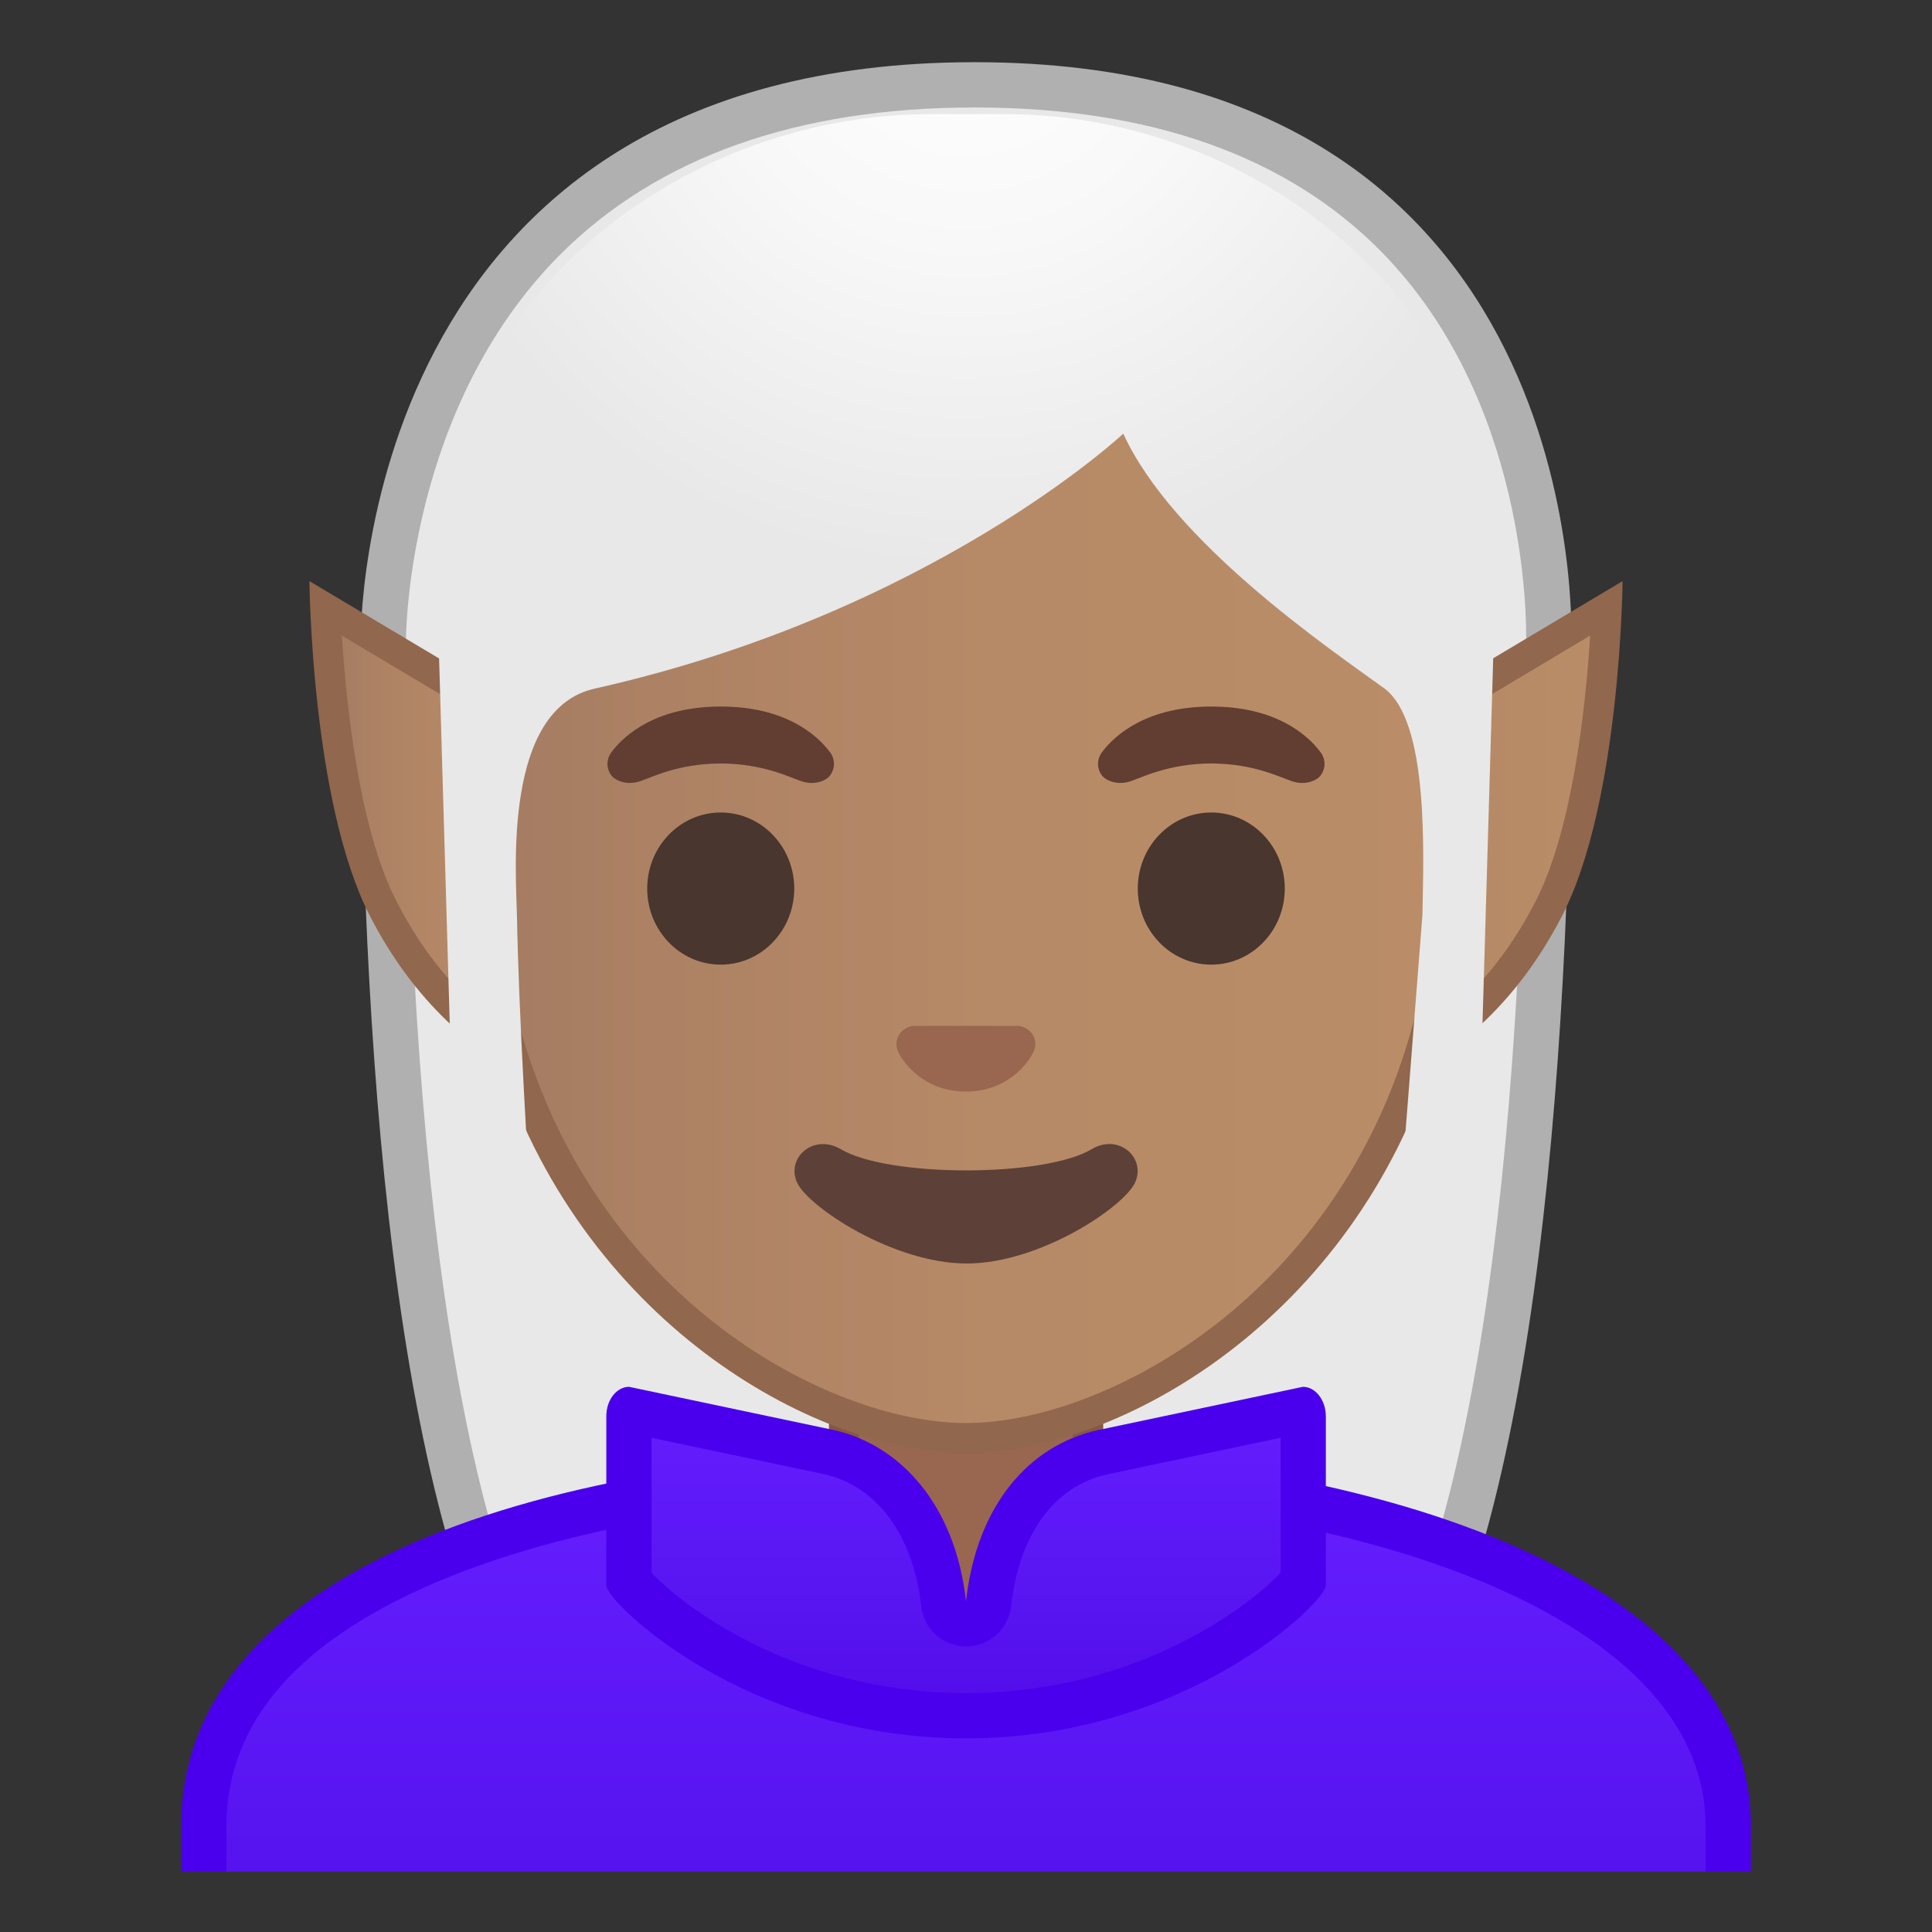
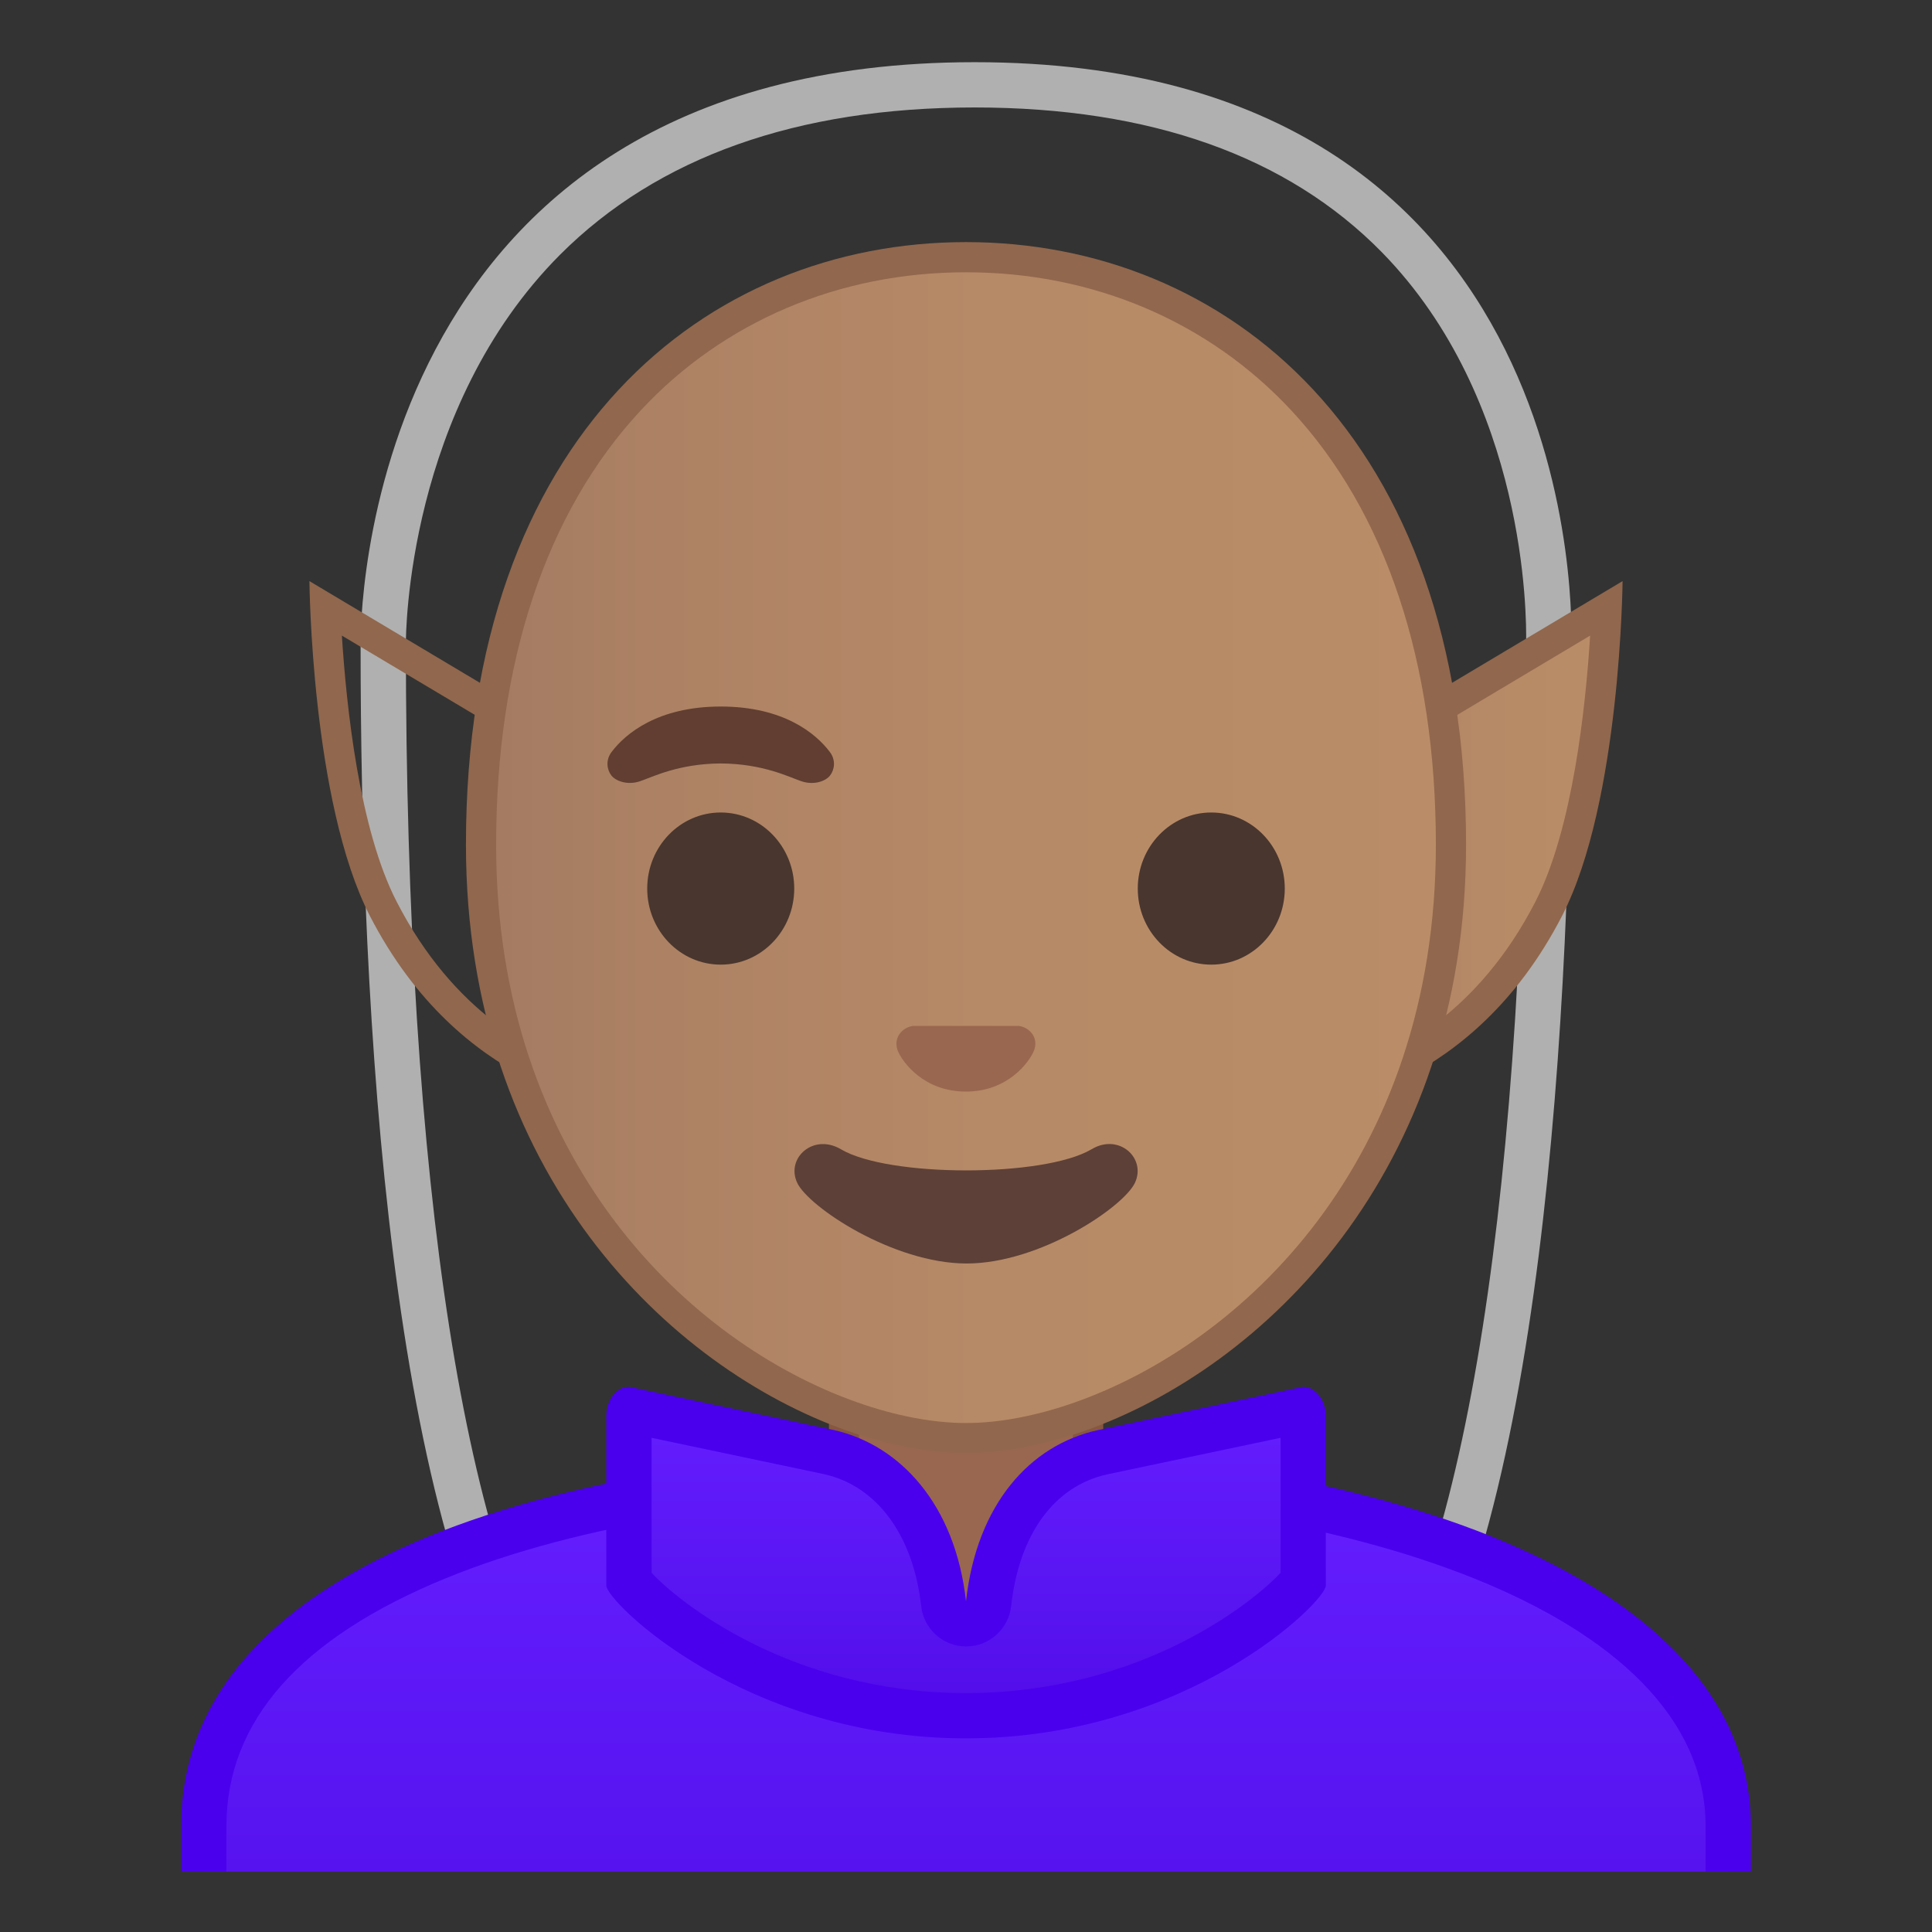
<svg xmlns="http://www.w3.org/2000/svg" xmlns:xlink="http://www.w3.org/1999/xlink" enable-background="new 0 0 128 128" viewBox="0 0 128 128">
  <rect x="0" y="0" width="128" height="128" fill="#333333" stroke="none" />
  <defs>
    <rect id="b" x="4" y="4" width="120" height="120" />
  </defs>
  <clipPath id="a">
    <use xlink:href="#b" />
  </clipPath>
  <g clip-path="url(#a)">
-     <path d="m47.02 119.76s-6.8-0.35-10.21-5.09c-7.37-10.23-11.42-35.81-11.42-72.02 0-1.66 0.26-16.41 10.66-26.83 6.75-6.77 16.35-10.2 28.52-10.2 12.08 0 21.52 3.38 28.05 10.04 9.82 10.02 10.04 24.16 9.99 26.89 0 36.31-4.06 61.89-11.42 72.12-3.3 4.59-9.79 5.06-10.25 5.09l-16.94-0.03-16.98 0.03z" fill="#E8E8E8" />
    <path d="m64.57 7.12c11.66 0 20.74 3.23 26.98 9.59 9.6 9.8 9.59 24.2 9.56 25.81v0.12c0 35.9-3.96 61.17-11.14 71.15-2.84 3.94-8.55 4.43-9.08 4.46l-16.9-0.03-16.88 0.03c-0.58-0.04-6.25-0.54-9.08-4.46-7.18-9.98-11.14-35.24-11.14-71.17 0-0.63 0.08-15.58 10.22-25.75 6.46-6.46 15.7-9.75 27.46-9.75m0-3c-41.01 0-40.68 37.92-40.68 38.52 0 24.56 1.88 59.25 11.71 72.9 3.9 5.41 11.43 5.71 11.43 5.71l16.97-0.02 16.97 0.03s7.53-0.3 11.43-5.71c9.83-13.65 11.71-48.34 11.71-72.9-0.01-0.61 1.47-38.53-39.54-38.53z" fill="#B0B0B0" />
  </g>
  <g clip-path="url(#a)">
    <linearGradient id="j" x1="64" x2="64" y1="97.5" y2="130.5" gradientUnits="userSpaceOnUse">
      <stop stop-color="#651FFF" offset="0" />
      <stop stop-color="#5914F2" offset=".705" />
      <stop stop-color="#530EEB" offset="1" />
    </linearGradient>
    <path d="m13.5 130.5v-9.51c0-17.29 27.21-23.46 50.5-23.49h0.14c13.39 0 25.82 2.15 35.01 6.05 7 2.98 15.35 8.42 15.35 17.44v9.51h-101z" fill="url(#j)" />
    <path d="m64.14 99c24.28 0 48.86 7.55 48.86 21.99v8.01h-98v-8.01c0-6.95 4.88-12.47 14.52-16.42 8.74-3.58 20.99-5.55 34.48-5.57h0.14m0-3h-0.14c-25.65 0.03-52 7.1-52 24.99v11.01h104v-11.01c0-16.86-26.1-24.99-51.86-24.99z" fill="#4A00ED" />
  </g>
  <g clip-path="url(#a)">
    <path d="m63.17 107.23c-4 0-7.26-3.22-7.26-7.17v-8.98h16.16v8.98c0 3.96-3.26 7.17-7.26 7.17h-1.64z" fill="#99674F" />
    <path d="m71.08 92.08v7.98c0 3.4-2.81 6.17-6.26 6.17h-1.65c-3.45 0-6.26-2.77-6.26-6.17v-7.98h14.17m2-2h-18.16v9.98c0 4.51 3.7 8.17 8.26 8.17h1.65c4.56 0 8.26-3.66 8.26-8.17v-9.98h-0.01z" fill="#875740" />
  </g>
  <g clip-path="url(#a)">
    <linearGradient id="i" x1="21.555" x2="39.5" y1="56.182" y2="56.182" gradientUnits="userSpaceOnUse">
      <stop stop-color="#A47B62" offset="0" />
      <stop stop-color="#AD8264" offset=".191" />
      <stop stop-color="#B78A67" offset=".551" />
      <stop stop-color="#BA8D68" offset="1" />
    </linearGradient>
-     <path d="M39.5,72.07c-2.66-0.6-9.53-2.96-14.11-11.86c-2.94-5.71-3.66-15.82-3.83-19.92L39.5,51 V72.07z" fill="url(#i)" />
    <path d="m22.65 42.11 15.85 9.45v19.19c-3-0.95-8.43-3.63-12.22-11.01-2.48-4.8-3.33-12.94-3.63-17.63m-2.15-3.61s0.12 14.62 4 22.17c6 11.67 16 12.59 16 12.59v-22.83l-20-11.93z" fill="#91674D" />
    <linearGradient id="h" x1="88.5" x2="106.45" y1="56.177" y2="56.177" gradientUnits="userSpaceOnUse">
      <stop stop-color="#A47B62" offset="0" />
      <stop stop-color="#AD8264" offset=".191" />
      <stop stop-color="#B78A67" offset=".551" />
      <stop stop-color="#BA8D68" offset="1" />
    </linearGradient>
    <path d="M88.5,51l17.95-10.71c-0.18,4.1-0.9,14.21-3.83,19.92 c-4.54,8.82-11.45,11.23-14.11,11.85V51z" fill="url(#h)" />
    <path d="m105.35 42.11c-0.29 4.69-1.15 12.82-3.63 17.64-3.8 7.38-9.23 10.06-12.22 11.01v-19.19l15.85-9.46m2.15-3.61-20 11.93v22.82s10-0.92 16-12.59c3.88-7.54 4-22.16 4-22.16z" fill="#91674D" />
  </g>
  <g clip-path="url(#a)">
    <linearGradient id="g" x1="31.869" x2="96.131" y1="56.155" y2="56.155" gradientUnits="userSpaceOnUse">
      <stop stop-color="#A47B62" offset="0" />
      <stop stop-color="#AD8264" offset=".191" />
      <stop stop-color="#B78A67" offset=".551" />
      <stop stop-color="#BA8D68" offset="1" />
    </linearGradient>
    <path d="m64 95.27c-2.3 0-4.91-0.5-7.56-1.43-11.34-4.01-24.57-16.34-24.57-37.89 0-28.72 17.31-38.91 32.13-38.91s32.13 10.19 32.13 38.91c0 21.58-13.26 33.9-24.61 37.9-2.63 0.93-5.23 1.42-7.52 1.42z" fill="url(#g)" />
    <path d="m64 18.04c8.41 0 16.06 3.25 21.55 9.15 6.27 6.73 9.58 16.68 9.58 28.77 0 21.06-12.9 33.07-23.94 36.96-2.53 0.89-5.01 1.36-7.19 1.36-2.19 0-4.69-0.48-7.23-1.38-11.03-3.9-23.9-15.92-23.9-36.94 0-12.09 3.31-22.03 9.58-28.77 5.49-5.9 13.14-9.15 21.55-9.15m0-2c-17.2 0-33.13 12.79-33.13 39.91 0 21.79 13.49 34.67 25.23 38.83 2.8 0.99 5.5 1.49 7.9 1.49 2.38 0 5.07-0.49 7.85-1.47 11.76-4.14 25.28-17.03 25.28-38.84 0-27.13-15.93-39.92-33.13-39.92z" fill="#91674D" />
    <defs>
-       <path id="f" d="m30.41 88.85-1.5-51.44c0-16.95 15.78-29.85 32.73-29.85h4.93c16.95 0 32.54 12.9 32.54 29.85l-1.5 51.18-67.2 0.26z" />
-     </defs>
+       </defs>
    <clipPath id="e">
      <use xlink:href="#f" />
    </clipPath>
    <g clip-path="url(#e)">
      <radialGradient id="d" cx="145.38" cy="-24.542" r="48.206" gradientTransform="matrix(.796 0 0 .796 -51.73 19.115)" gradientUnits="userSpaceOnUse">
        <stop stop-color="#fff" offset="0" />
        <stop stop-color="#F8F8F8" offset=".436" />
        <stop stop-color="#E8E8E8" offset=".995" />
      </radialGradient>
-       <path d="m101.89 42.65s1.02-35.57-37.81-35.57-37.97 35.57-37.97 35.57 0.33 45.48 3.2 51.39 7.2 5.71 7.2 5.71-2.03-26.54-2.26-39.04c-0.06-2.92-0.94-13.73 5.16-15.09 22.36-5.02 35.01-16.89 35.01-16.89 3.29 7.19 13.58 14.19 17.27 16.86 3.03 2.19 2.61 11.2 2.55 15.03l-3.05 39.06s4.68 0.37 7.65-5.64c2.96-6.02 3.05-51.39 3.05-51.39z" fill="url(#d)" />
    </g>
    <path d="m67.81 68.05c-0.1-0.04-0.21-0.07-0.32-0.08h-6.99c-0.11 0.01-0.21 0.04-0.32 0.08-0.63 0.26-0.98 0.91-0.68 1.61s1.69 2.66 4.49 2.66 4.19-1.96 4.49-2.66c0.31-0.69-0.03-1.35-0.67-1.61z" fill="#99674F" />
    <ellipse cx="47.75" cy="58.87" rx="4.87" ry="5.04" fill="#49362E" />
    <ellipse cx="80.25" cy="58.87" rx="4.87" ry="5.04" fill="#49362E" />
    <path d="m54.98 49.82c-0.93-1.23-3.07-3.01-7.23-3.01s-6.31 1.79-7.23 3.01c-0.41 0.54-0.31 1.17-0.02 1.55 0.26 0.35 1.04 0.68 1.9 0.39s2.54-1.16 5.35-1.18c2.81 0.02 4.49 0.89 5.35 1.18s1.64-0.03 1.9-0.39c0.29-0.38 0.39-1.01-0.02-1.55z" fill="#613E31" />
-     <path d="m87.48 49.82c-0.93-1.23-3.07-3.01-7.23-3.01s-6.31 1.79-7.23 3.01c-0.41 0.54-0.31 1.17-0.02 1.55 0.26 0.35 1.04 0.68 1.9 0.39s2.54-1.16 5.35-1.18c2.81 0.02 4.49 0.89 5.35 1.18s1.64-0.03 1.9-0.39c0.29-0.38 0.39-1.01-0.02-1.55z" fill="#613E31" />
    <path d="m72.32 76.14c-3.15 1.87-13.46 1.87-16.61 0-1.81-1.07-3.65 0.57-2.9 2.21 0.74 1.61 6.37 5.36 11.23 5.36s10.42-3.75 11.16-5.36c0.75-1.64-1.08-3.29-2.88-2.21z" fill="#5D4037" />
  </g>
  <g clip-path="url(#a)">
    <linearGradient id="c" x1="64" x2="64" y1="92.664" y2="111.91" gradientUnits="userSpaceOnUse">
      <stop stop-color="#651FFF" offset="0" />
      <stop stop-color="#5914F2" offset=".705" />
      <stop stop-color="#530EEB" offset="1" />
    </linearGradient>
    <path d="m63.99 113.67c-13.25 0-21.3-7.53-22.33-8.93v-10.92c0-0.18 0.05-0.31 0.09-0.39l13.2 2.79c4.13 0.94 6.96 4.69 7.55 10.03 0.08 0.76 0.73 1.33 1.49 1.33s1.41-0.58 1.49-1.33c0.6-5.37 3.42-9.12 7.57-10.04l13.19-2.78c0.04 0.08 0.09 0.21 0.09 0.39v10.92c-1.03 1.4-9.08 8.93-22.34 8.93z" fill="url(#c)" />
    <path d="m43.17 95.26 11.44 2.41c3.5 0.79 5.9 4.06 6.42 8.74 0.17 1.52 1.45 2.67 2.98 2.67s2.81-1.15 2.98-2.67c0.53-4.77 2.86-7.96 6.37-8.73l11.48-2.42v8.94c-1.68 1.83-9.15 7.97-20.84 7.97-11.68 0-19.15-6.14-20.83-7.97v-8.94m43.15-3.38-13.59 2.87c-4.5 0.99-8.02 4.92-8.73 11.34-0.71-6.41-4.36-10.34-8.73-11.34l-13.59-2.87c-0.83 0-1.51 0.87-1.51 1.94v11.23c0 1.07 9.18 10.12 23.83 10.12s23.84-9.05 23.84-10.12v-11.23c-0.01-1.07-0.69-1.94-1.52-1.94z" fill="#4A00ED" />
  </g>
</svg>